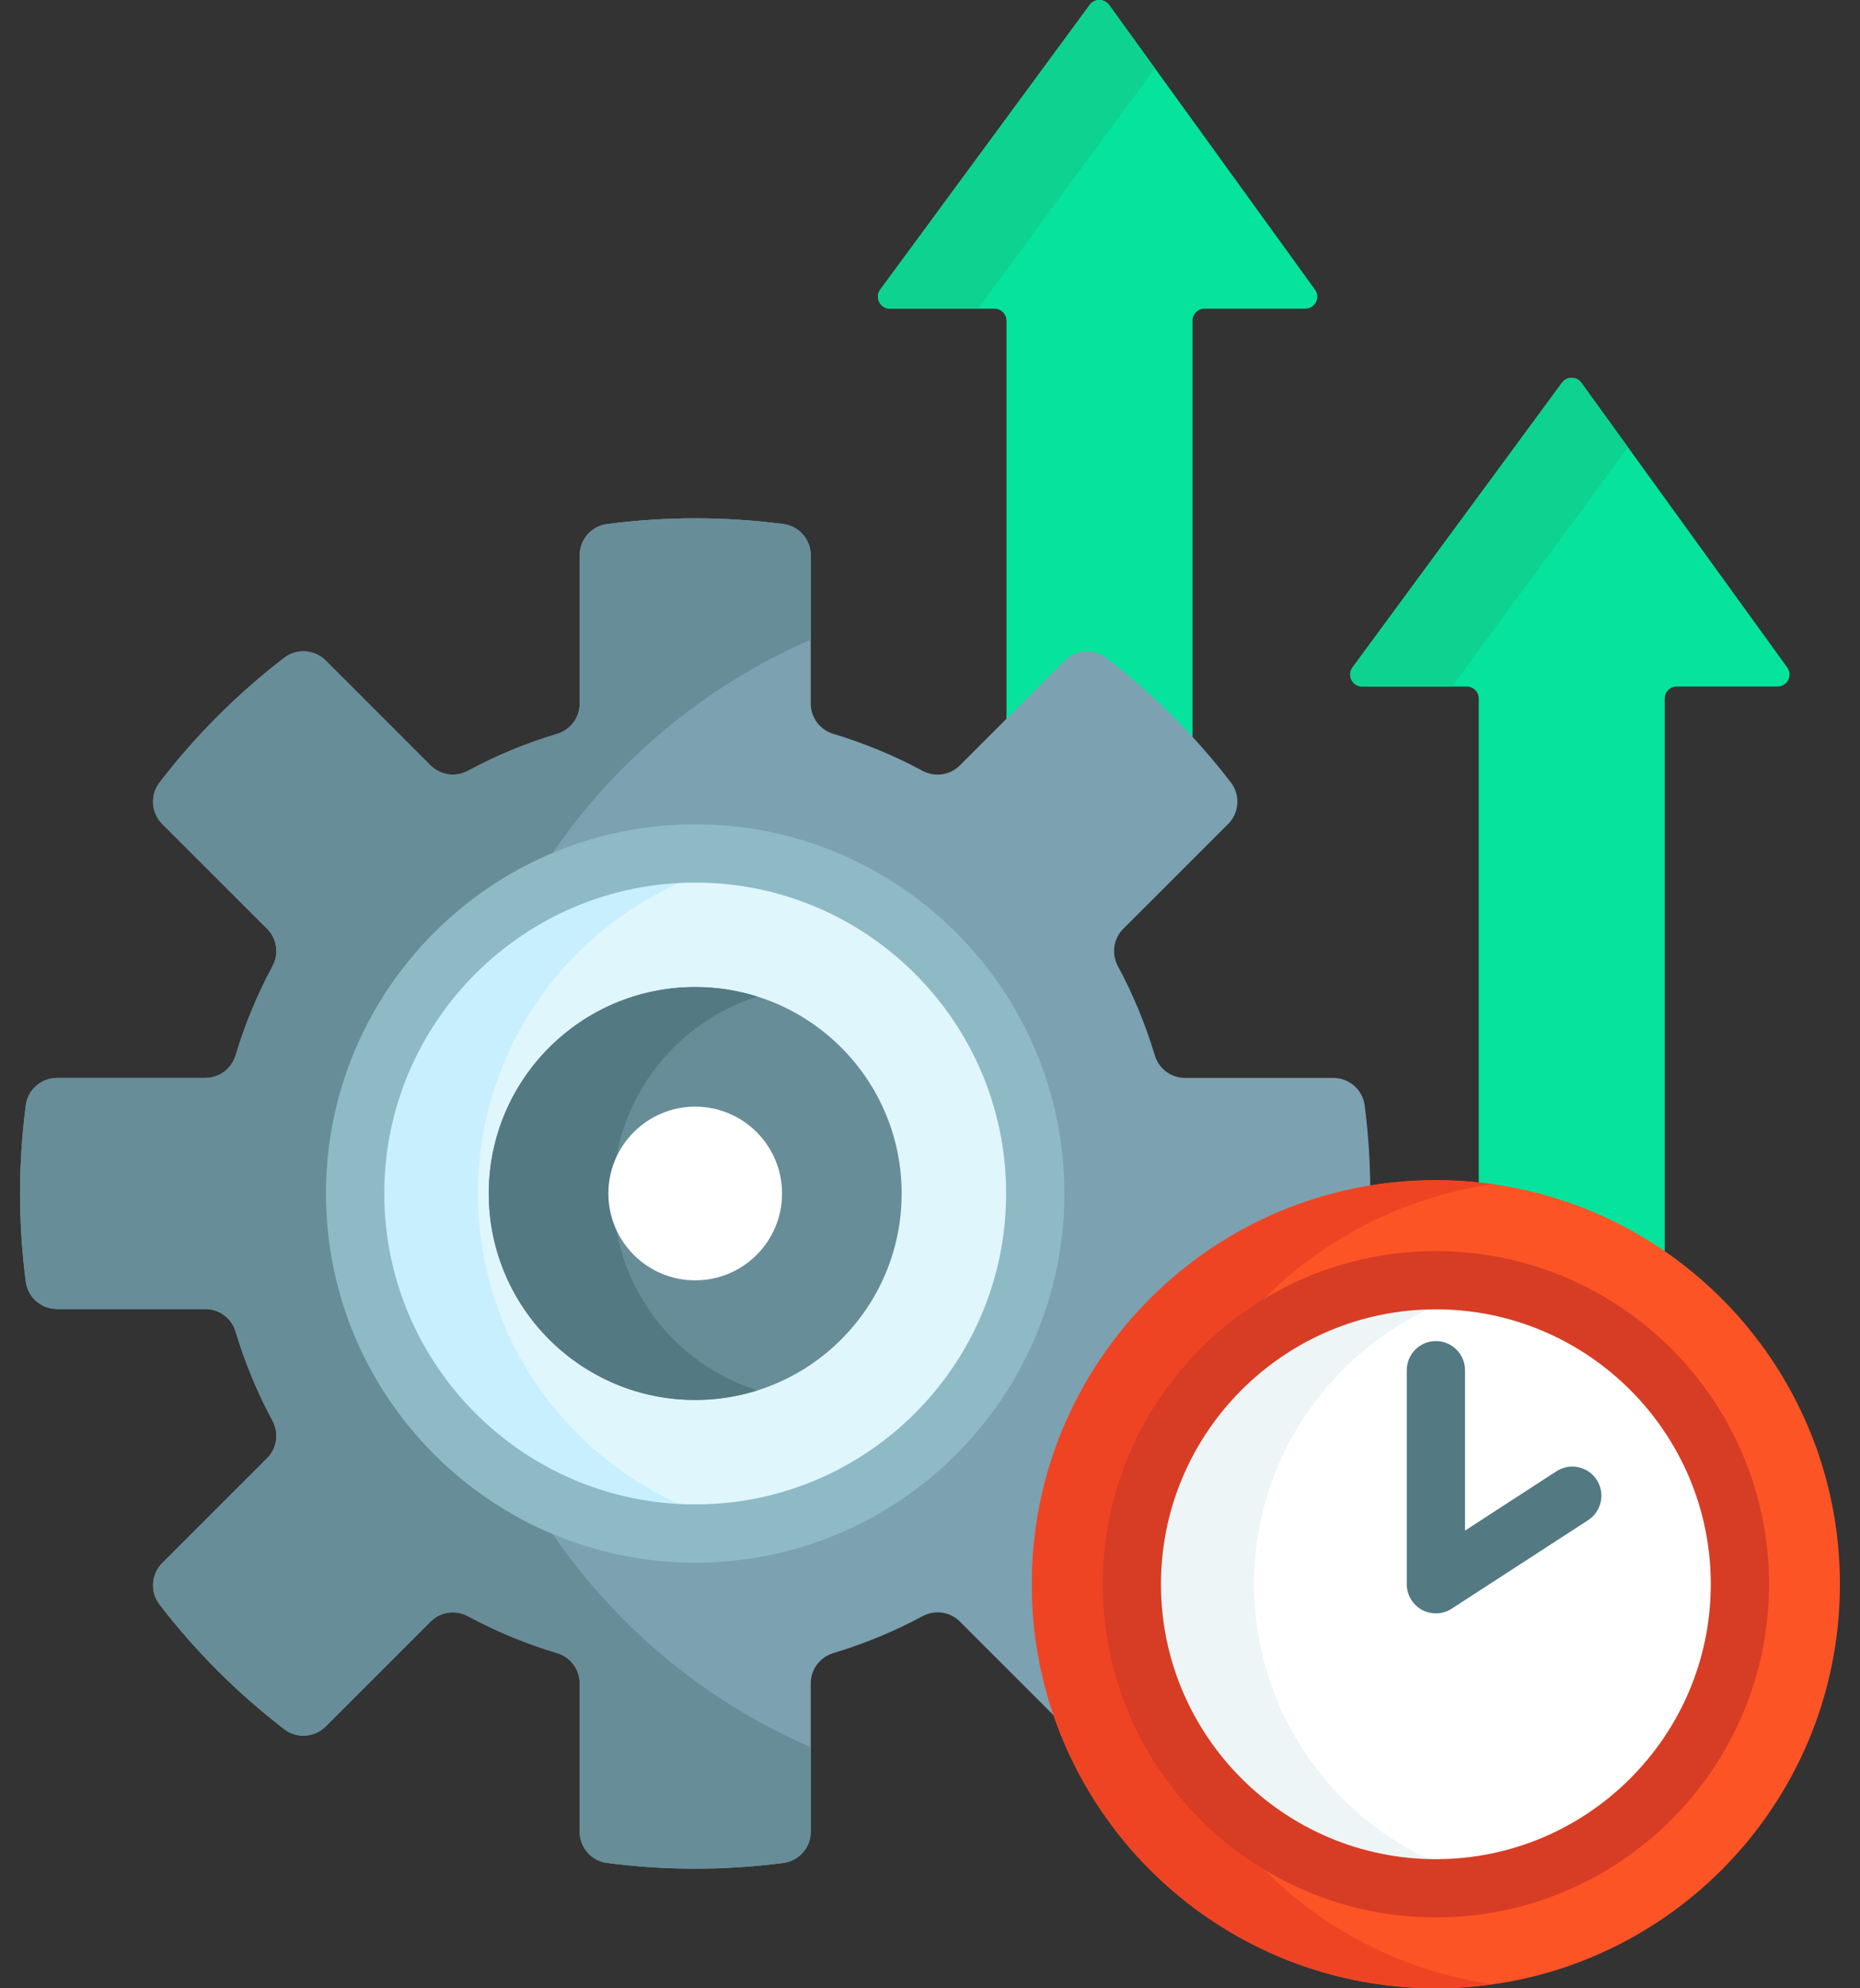
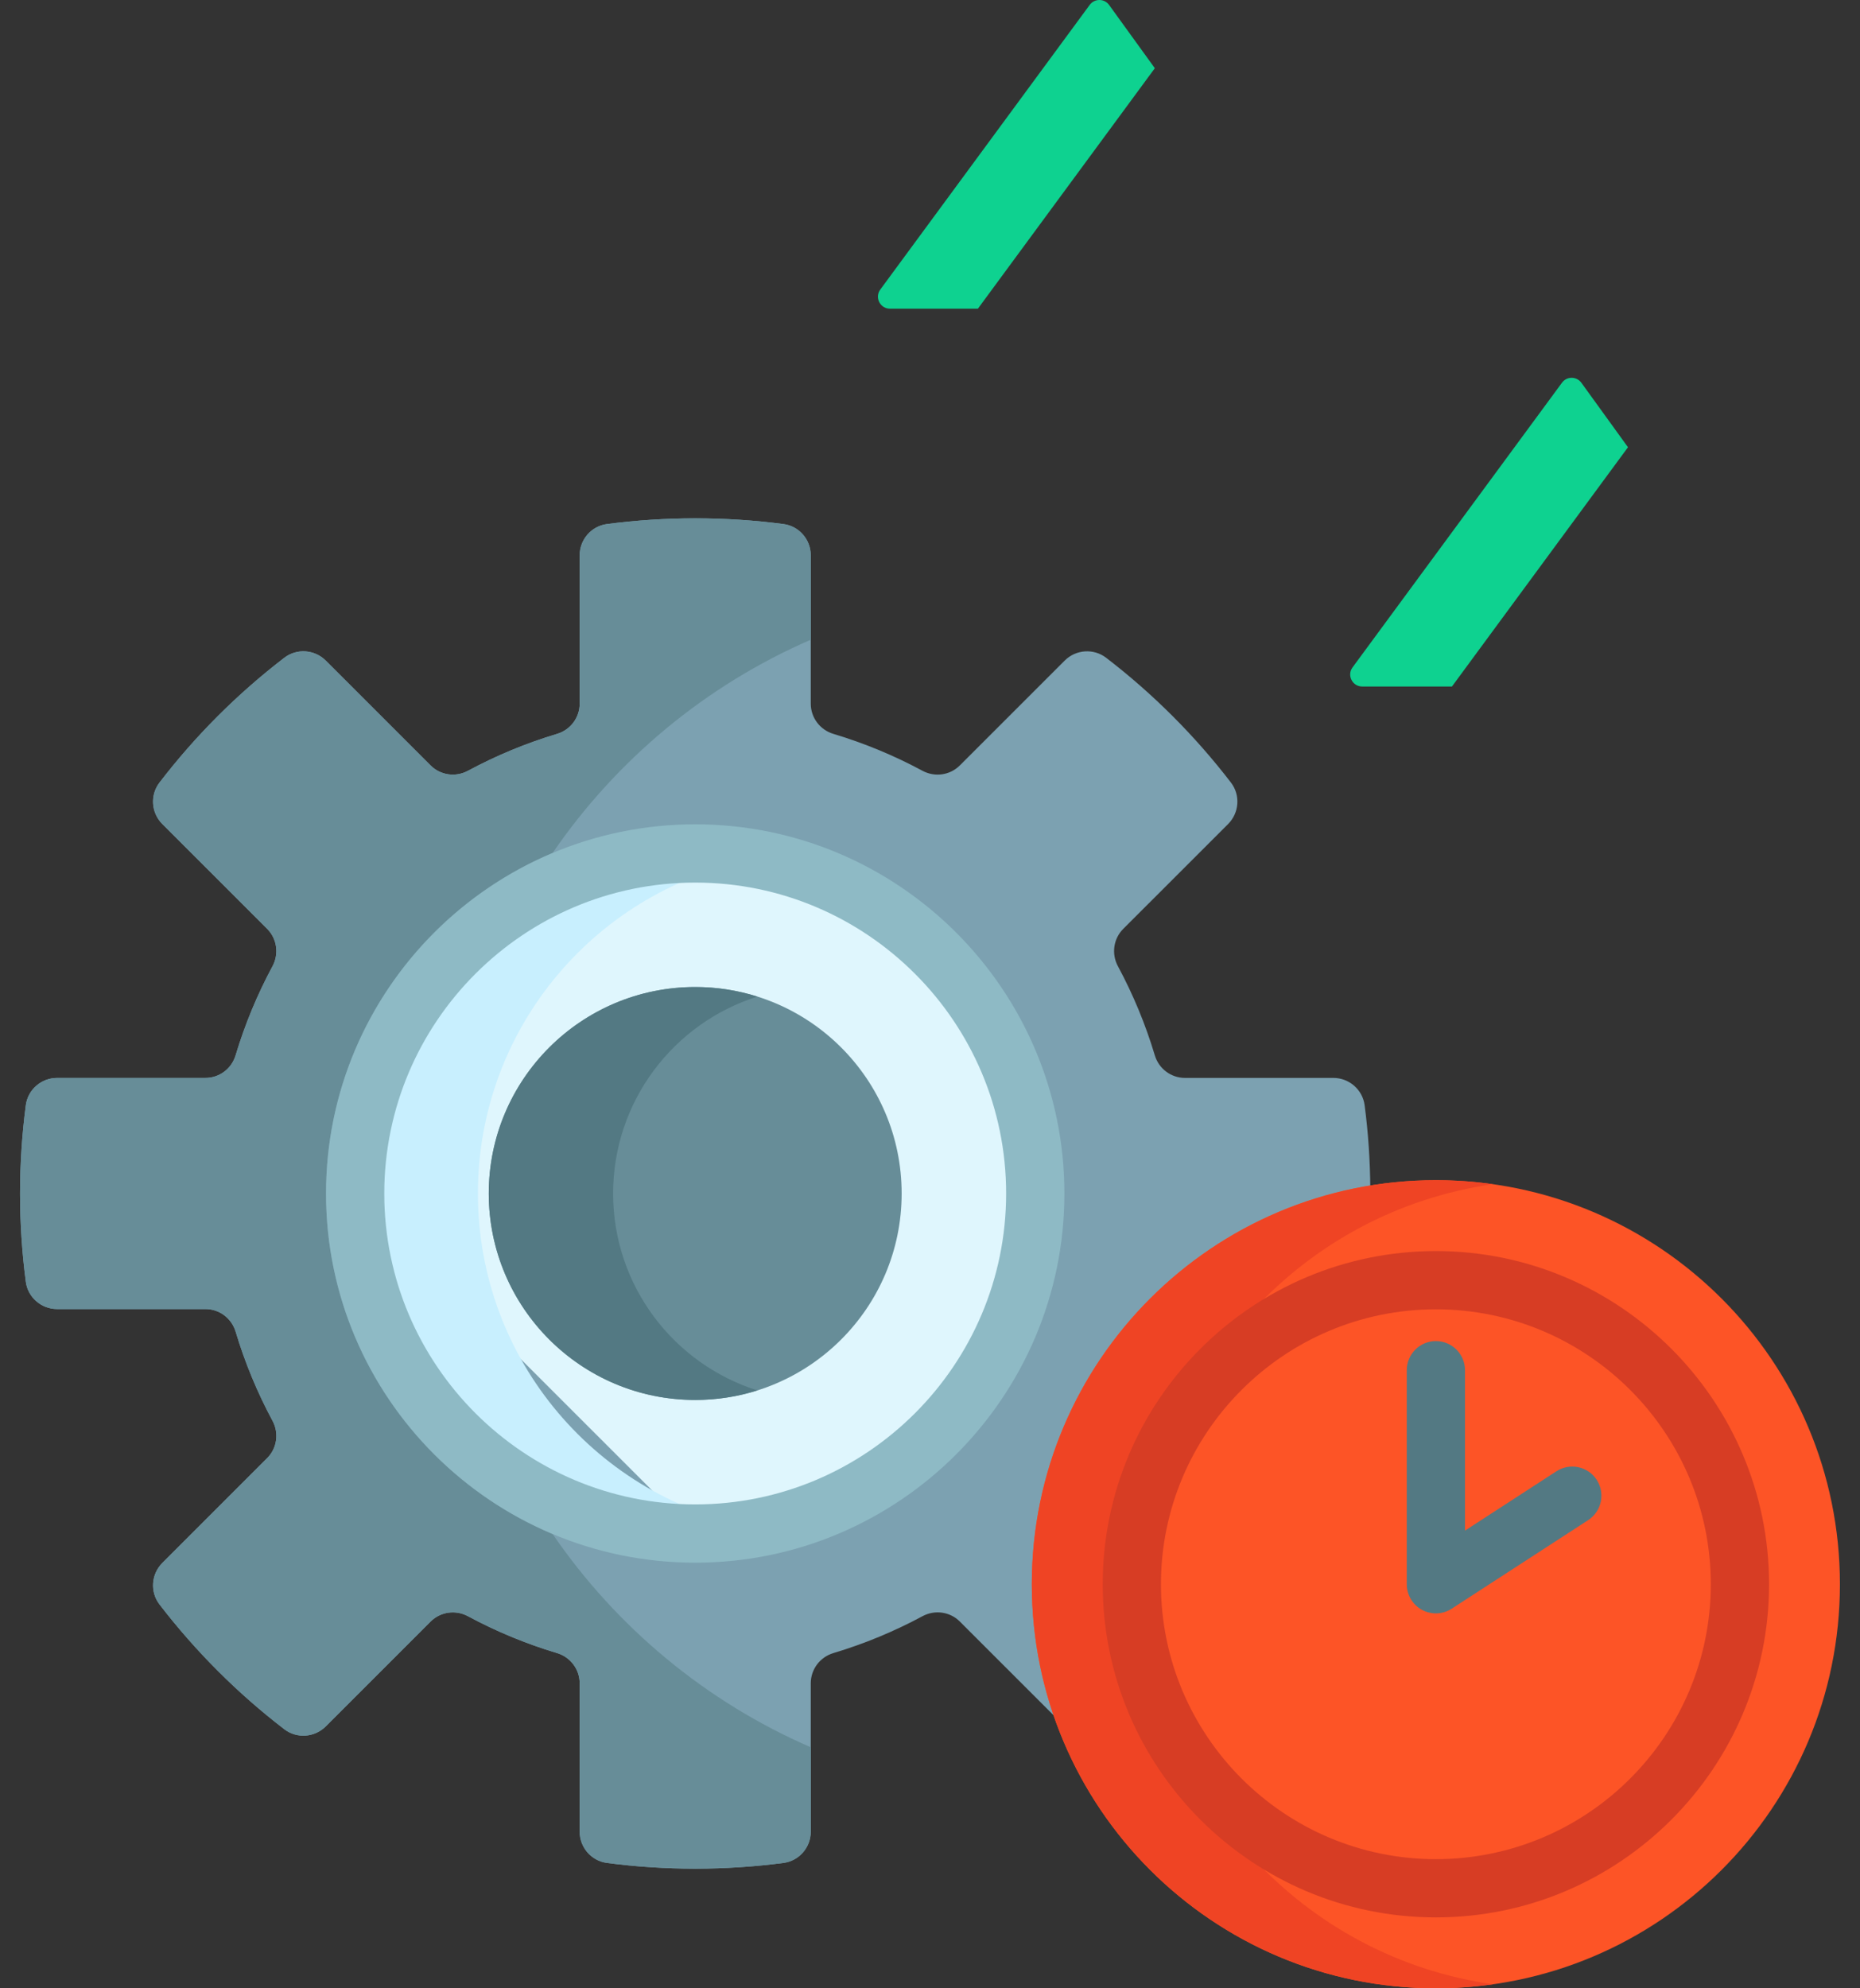
<svg xmlns="http://www.w3.org/2000/svg" width="58" height="62" viewBox="0 0 58 62" fill="none">
  <rect x="0" y="0" width="58" height="62" fill="#333333" stroke="none" />
-   <path d="M27.751 9.625H31.01C31.217 9.625 31.384 9.793 31.384 9.999V22.586L33.286 20.684C33.45 20.52 33.667 20.43 33.899 20.43C34.089 20.43 34.269 20.491 34.419 20.607C35.417 21.373 36.341 22.229 37.185 23.16V9.999C37.185 9.793 37.353 9.625 37.56 9.625H40.701C41.007 9.625 41.184 9.279 41.005 9.032L34.586 0.155C34.437 -0.051 34.131 -0.052 33.981 0.152L27.45 9.029C27.268 9.276 27.445 9.625 27.751 9.625Z" fill="#05E39C" />
  <path d="M36.011 2.127L34.585 0.155C34.437 -0.051 34.131 -0.052 33.98 0.153L27.45 9.029C27.268 9.276 27.444 9.625 27.751 9.625H30.494L36.011 2.127Z" fill="#0ED290" />
  <path d="M32.297 49.4C32.297 43.216 36.819 38.069 42.73 37.09C42.725 36.201 42.666 35.324 42.553 34.464C42.489 33.976 42.069 33.612 41.577 33.612H36.952C36.516 33.612 36.135 33.325 36.01 32.907C35.719 31.936 35.332 31.006 34.86 30.129C34.653 29.745 34.718 29.272 35.027 28.963L38.296 25.695C38.644 25.346 38.684 24.792 38.384 24.402C37.262 22.941 35.953 21.632 34.493 20.511C34.102 20.211 33.548 20.25 33.2 20.599L29.931 23.867C29.623 24.176 29.15 24.241 28.766 24.035C27.889 23.562 26.959 23.176 25.987 22.884C25.57 22.759 25.282 22.378 25.282 21.942V17.318C25.282 16.825 24.919 16.405 24.431 16.341C23.53 16.223 22.612 16.162 21.679 16.162C20.746 16.162 19.827 16.224 18.927 16.341C18.439 16.405 18.076 16.825 18.076 17.318V21.942C18.076 22.378 17.788 22.759 17.37 22.884C16.399 23.176 15.469 23.562 14.592 24.035C14.208 24.241 13.735 24.176 13.426 23.867L10.158 20.599C9.809 20.25 9.255 20.211 8.865 20.511C7.404 21.632 6.095 22.941 4.974 24.402C4.674 24.792 4.713 25.346 5.062 25.695L8.331 28.963C8.639 29.272 8.704 29.745 8.498 30.129C8.026 31.006 7.639 31.936 7.347 32.907C7.222 33.325 6.841 33.612 6.406 33.612H1.781C1.289 33.612 0.869 33.976 0.805 34.464C0.687 35.364 0.625 36.283 0.625 37.216C0.625 38.149 0.687 39.067 0.805 39.968C0.869 40.456 1.289 40.819 1.781 40.819H6.406C6.842 40.819 7.222 41.107 7.348 41.524C7.639 42.495 8.026 43.425 8.498 44.303C8.705 44.687 8.639 45.16 8.331 45.468L5.062 48.737C4.714 49.085 4.674 49.639 4.974 50.03C6.096 51.49 7.405 52.799 8.865 53.921C9.255 54.221 9.809 54.181 10.158 53.833L13.427 50.564C13.735 50.256 14.208 50.19 14.592 50.397C15.469 50.869 16.399 51.256 17.371 51.547C17.788 51.672 18.076 52.053 18.076 52.489V57.114C18.076 57.606 18.439 58.026 18.927 58.09C19.828 58.208 20.746 58.269 21.679 58.269C22.612 58.269 23.53 58.208 24.431 58.09C24.919 58.026 25.282 57.606 25.282 57.114V52.489C25.282 52.053 25.57 51.672 25.987 51.547C26.959 51.256 27.889 50.869 28.766 50.397C29.15 50.19 29.623 50.255 29.931 50.564L33.056 53.688C32.565 52.35 32.297 50.906 32.297 49.4Z" fill="#7CA1B1" />
  <path d="M17.232 47.834C13.086 46.091 10.167 41.988 10.167 37.216C10.167 32.444 13.086 28.341 17.232 26.598C19.225 23.689 22.012 21.367 25.282 19.948V17.318C25.282 16.826 24.919 16.406 24.431 16.342C23.53 16.224 22.612 16.163 21.679 16.163C20.746 16.163 19.827 16.224 18.927 16.342C18.439 16.406 18.076 16.826 18.076 17.318V21.943C18.076 22.379 17.788 22.76 17.37 22.885C16.399 23.176 15.469 23.563 14.592 24.035C14.208 24.242 13.735 24.177 13.426 23.868L10.158 20.599C9.809 20.251 9.255 20.211 8.865 20.511C7.404 21.633 6.095 22.942 4.974 24.402C4.674 24.793 4.713 25.347 5.062 25.695L8.331 28.964C8.639 29.272 8.704 29.745 8.498 30.129C8.026 31.006 7.639 31.936 7.347 32.908C7.222 33.325 6.841 33.613 6.406 33.613H1.781C1.289 33.613 0.869 33.976 0.805 34.464C0.687 35.365 0.625 36.283 0.625 37.216C0.625 38.149 0.687 39.068 0.805 39.968C0.869 40.456 1.289 40.819 1.781 40.819H6.406C6.842 40.819 7.222 41.107 7.348 41.525C7.639 42.496 8.026 43.426 8.498 44.303C8.705 44.687 8.639 45.16 8.331 45.468L5.062 48.737C4.714 49.086 4.674 49.64 4.974 50.03C6.096 51.49 7.405 52.8 8.865 53.921C9.255 54.221 9.809 54.181 10.158 53.833L13.427 50.564C13.735 50.256 14.208 50.19 14.592 50.397C15.469 50.87 16.399 51.256 17.371 51.547C17.788 51.673 18.076 52.054 18.076 52.489V57.114C18.076 57.607 18.439 58.027 18.927 58.091C19.828 58.209 20.746 58.27 21.679 58.27C22.612 58.27 23.53 58.208 24.431 58.091C24.919 58.027 25.282 57.607 25.282 57.114V54.484C22.012 53.065 19.225 50.743 17.232 47.834Z" fill="#678D98" />
-   <path d="M21.679 47.819C27.535 47.819 32.282 43.072 32.282 37.216C32.282 31.36 27.535 26.612 21.679 26.612C15.823 26.612 11.075 31.36 11.075 37.216C11.075 43.072 15.823 47.819 21.679 47.819Z" fill="#DFF6FD" />
+   <path d="M21.679 47.819C27.535 47.819 32.282 43.072 32.282 37.216C32.282 31.36 27.535 26.612 21.679 26.612C15.823 26.612 11.075 31.36 11.075 37.216Z" fill="#DFF6FD" />
  <path d="M14.903 37.216C14.903 32.014 18.651 27.689 23.593 26.788C22.972 26.674 22.333 26.612 21.679 26.612C15.823 26.612 11.075 31.36 11.075 37.216C11.075 43.072 15.823 47.819 21.679 47.819C22.333 47.819 22.972 47.757 23.593 47.644C18.651 46.742 14.903 42.418 14.903 37.216Z" fill="#C8EFFE" />
  <path d="M21.679 43.654C25.234 43.654 28.116 40.771 28.116 37.216C28.116 33.66 25.234 30.778 21.679 30.778C18.123 30.778 15.241 33.66 15.241 37.216C15.241 40.771 18.123 43.654 21.679 43.654Z" fill="#678D98" />
  <path d="M19.119 37.216C19.119 34.336 21.01 31.899 23.617 31.076C23.006 30.883 22.355 30.778 21.679 30.778C18.123 30.778 15.241 33.66 15.241 37.216C15.241 40.771 18.123 43.654 21.679 43.654C22.355 43.654 23.006 43.549 23.617 43.356C21.01 42.533 19.119 40.096 19.119 37.216Z" fill="#537983" />
  <path d="M21.679 25.704C15.331 25.704 10.167 30.868 10.167 37.216C10.167 43.563 15.331 48.728 21.679 48.728C28.026 48.728 33.191 43.563 33.191 37.216C33.191 30.868 28.026 25.704 21.679 25.704ZM21.679 46.911C16.333 46.911 11.983 42.562 11.983 37.216C11.983 31.87 16.333 27.521 21.679 27.521C27.025 27.521 31.374 31.87 31.374 37.216C31.374 42.562 27.025 46.911 21.679 46.911Z" fill="#8EBAC5" />
-   <path d="M21.679 39.924C23.174 39.924 24.387 38.711 24.387 37.216C24.387 35.721 23.174 34.508 21.679 34.508C20.183 34.508 18.971 35.721 18.971 37.216C18.971 38.711 20.183 39.924 21.679 39.924Z" fill="white" />
-   <path d="M42.477 21.407H45.736C45.943 21.407 46.111 21.575 46.111 21.781V36.994C48.252 37.222 50.232 37.995 51.912 39.17V21.781C51.912 21.575 52.079 21.407 52.286 21.407H55.428C55.733 21.407 55.91 21.061 55.731 20.814L49.312 11.937C49.163 11.731 48.857 11.73 48.707 11.934L42.176 20.811C41.994 21.058 42.171 21.407 42.477 21.407Z" fill="#05E39C" />
  <path d="M50.765 13.946L49.312 11.936C49.163 11.731 48.857 11.729 48.707 11.934L42.176 20.811C41.994 21.058 42.171 21.407 42.477 21.407H45.276L50.765 13.946Z" fill="#0ED290" />
  <path d="M44.775 62C51.733 62 57.374 56.359 57.374 49.4C57.374 42.442 51.733 36.801 44.775 36.801C37.816 36.801 32.175 42.442 32.175 49.4C32.175 56.359 37.816 62 44.775 62Z" fill="#FD5426" />
  <path d="M39.061 57.927C36.317 56.082 34.507 52.949 34.507 49.4C34.507 45.852 36.317 42.719 39.061 40.873C40.984 38.783 43.606 37.344 46.555 36.927C45.974 36.844 45.379 36.801 44.775 36.801C37.816 36.801 32.175 42.442 32.175 49.4C32.175 56.359 37.816 62 44.775 62C45.379 62 45.974 61.956 46.555 61.874C43.606 61.457 40.984 60.018 39.061 57.927Z" fill="#EF4424" />
-   <path d="M46.153 57.985C50.892 57.217 54.111 52.753 53.343 48.014C52.574 43.275 48.11 40.056 43.371 40.824C38.632 41.592 35.413 46.057 36.181 50.796C36.949 55.535 41.414 58.754 46.153 57.985Z" fill="white" />
-   <path d="M44.805 40.707C44.795 40.707 44.785 40.706 44.775 40.706C39.981 40.706 36.081 44.607 36.081 49.4C36.081 54.194 39.981 58.094 44.775 58.094C44.785 58.094 44.795 58.093 44.805 58.093C41.453 56.63 39.104 53.285 39.104 49.4C39.104 45.516 41.453 42.17 44.805 40.707Z" fill="#EEF5F6" />
  <path d="M44.775 59.789C39.046 59.789 34.386 55.129 34.386 49.4C34.386 43.672 39.046 39.011 44.775 39.011C50.503 39.011 55.164 43.672 55.164 49.4C55.164 55.129 50.503 59.789 44.775 59.789ZM44.775 40.828C40.048 40.828 36.202 44.673 36.202 49.4C36.202 54.127 40.048 57.973 44.775 57.973C49.502 57.973 53.347 54.127 53.347 49.4C53.347 44.673 49.502 40.828 44.775 40.828Z" fill="#D73D24" />
  <path d="M44.775 50.309C44.626 50.309 44.477 50.272 44.341 50.199C44.049 50.039 43.867 49.733 43.867 49.4V42.727C43.867 42.225 44.273 41.818 44.775 41.818C45.276 41.818 45.683 42.225 45.683 42.727V47.728L48.533 45.878C48.954 45.605 49.517 45.724 49.79 46.145C50.063 46.566 49.943 47.128 49.522 47.402L45.269 50.162C45.119 50.259 44.947 50.309 44.775 50.309Z" fill="#537983" />
</svg>